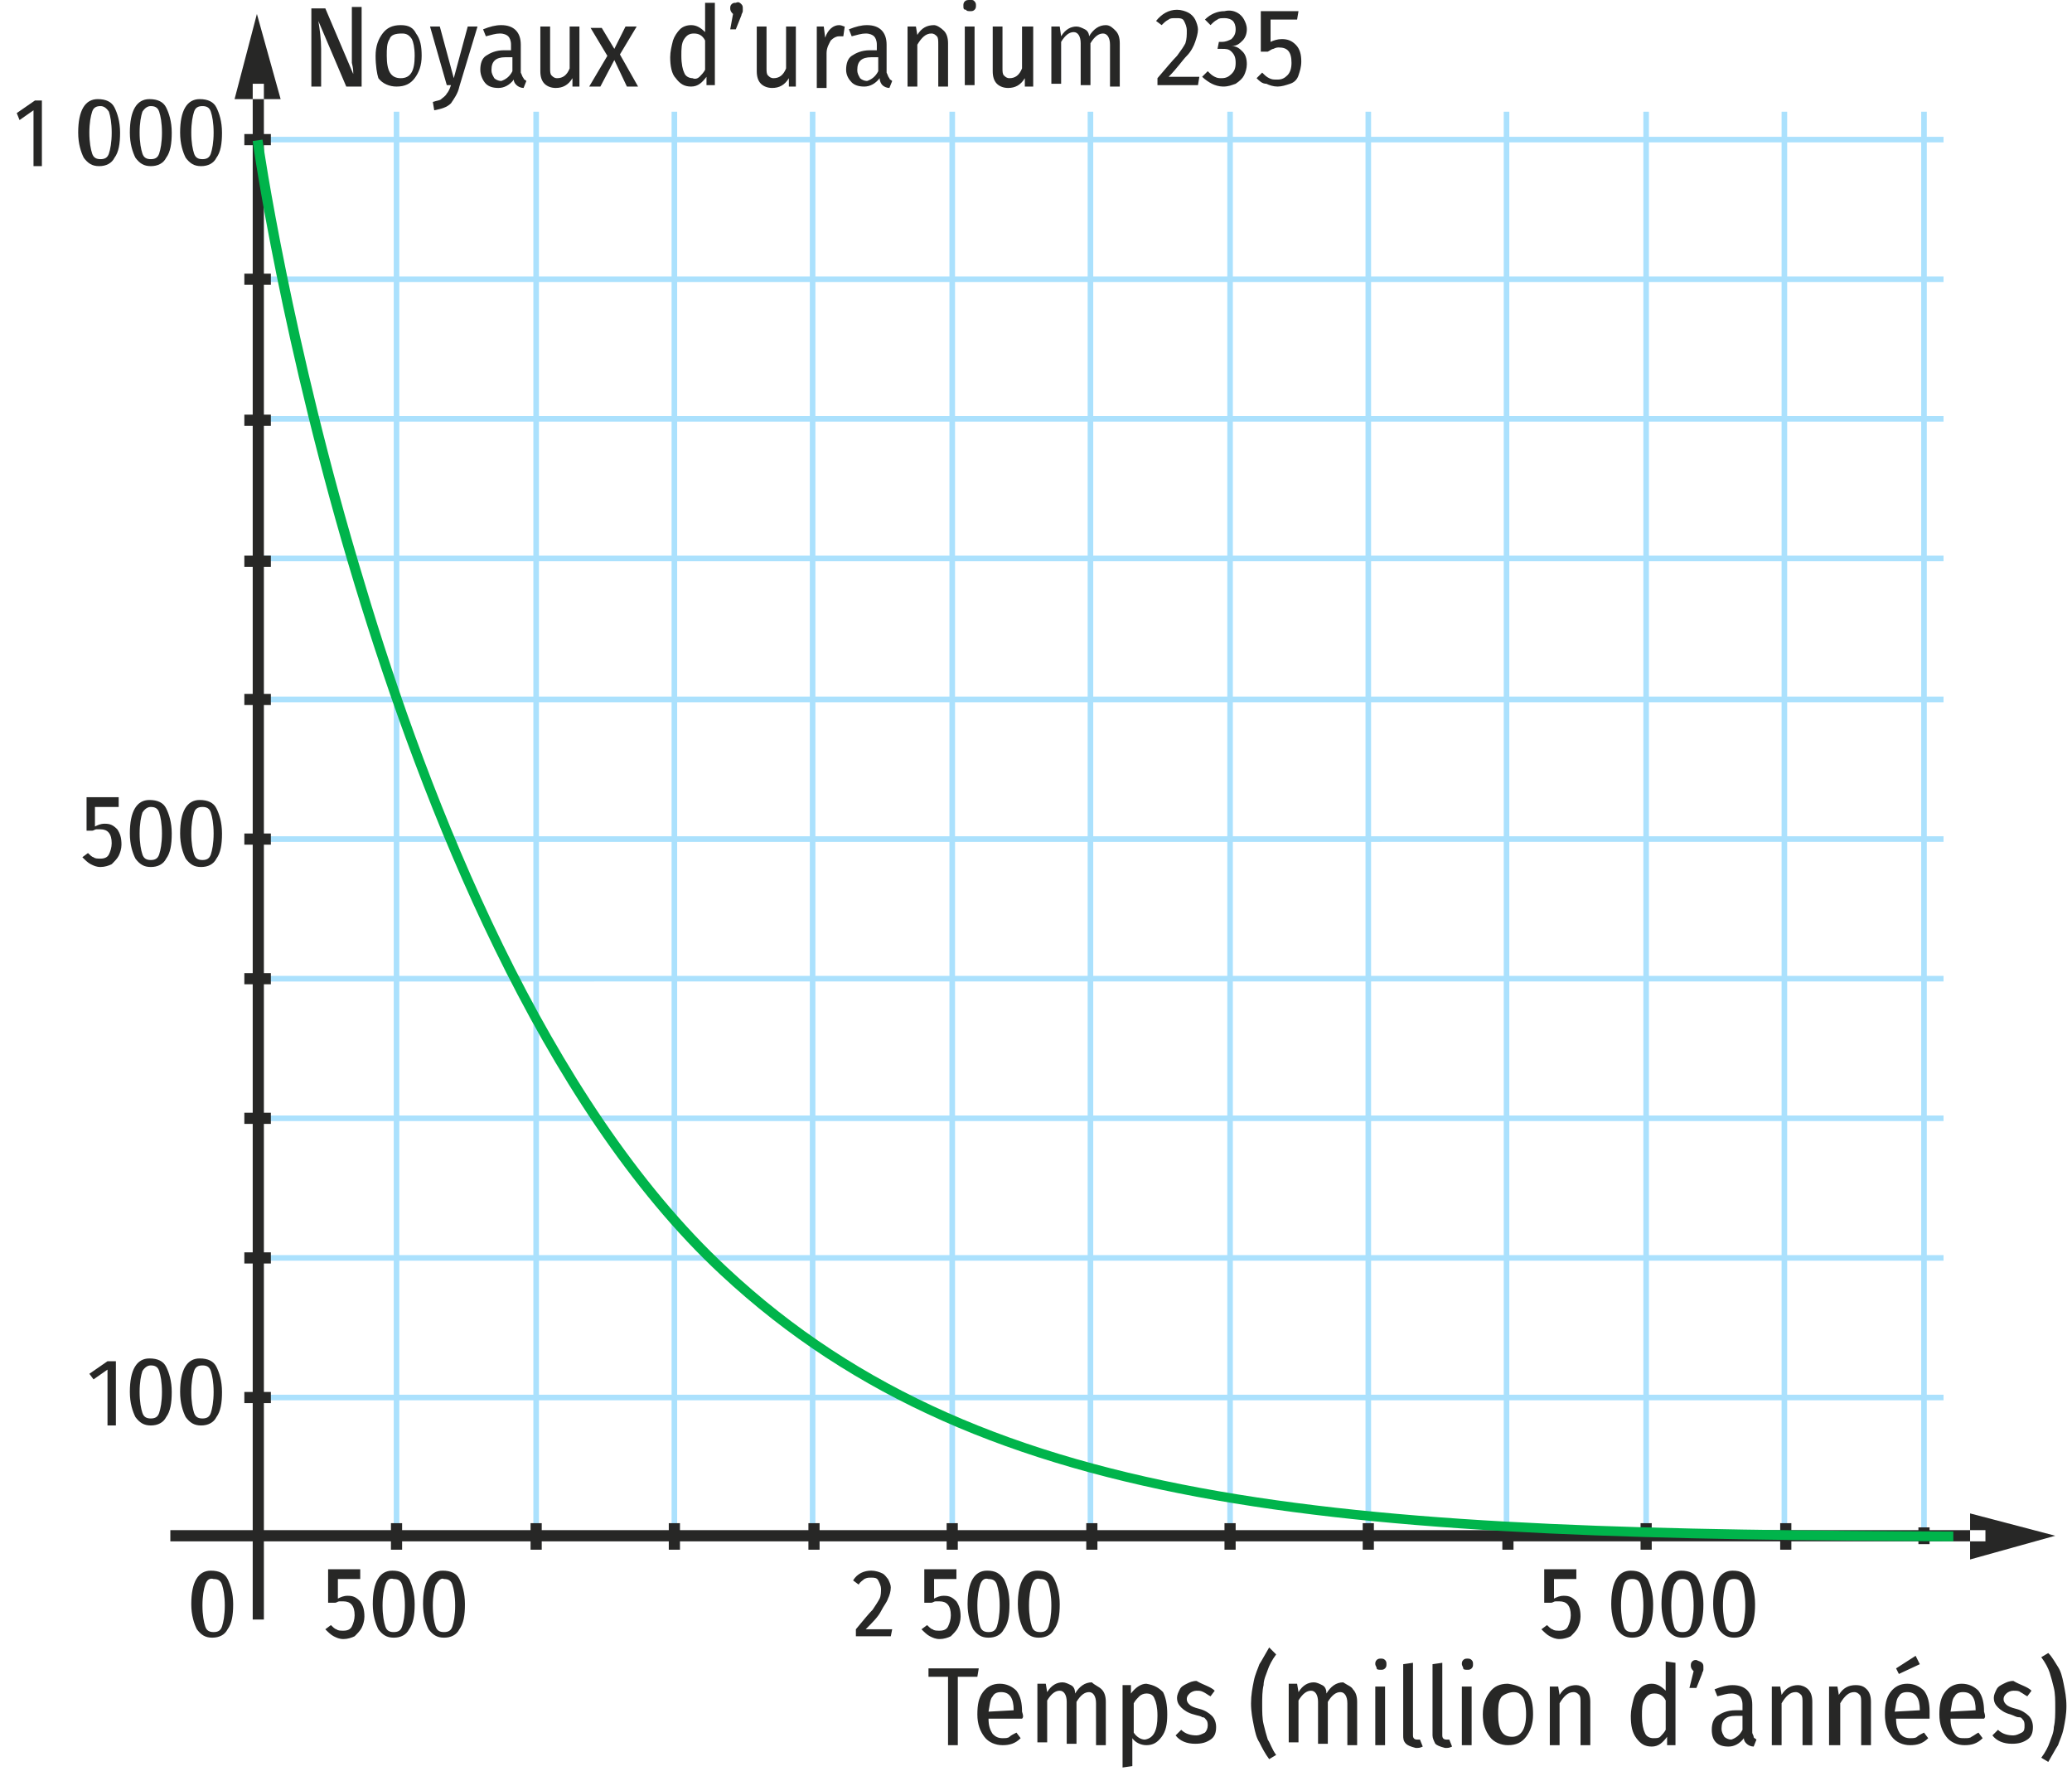
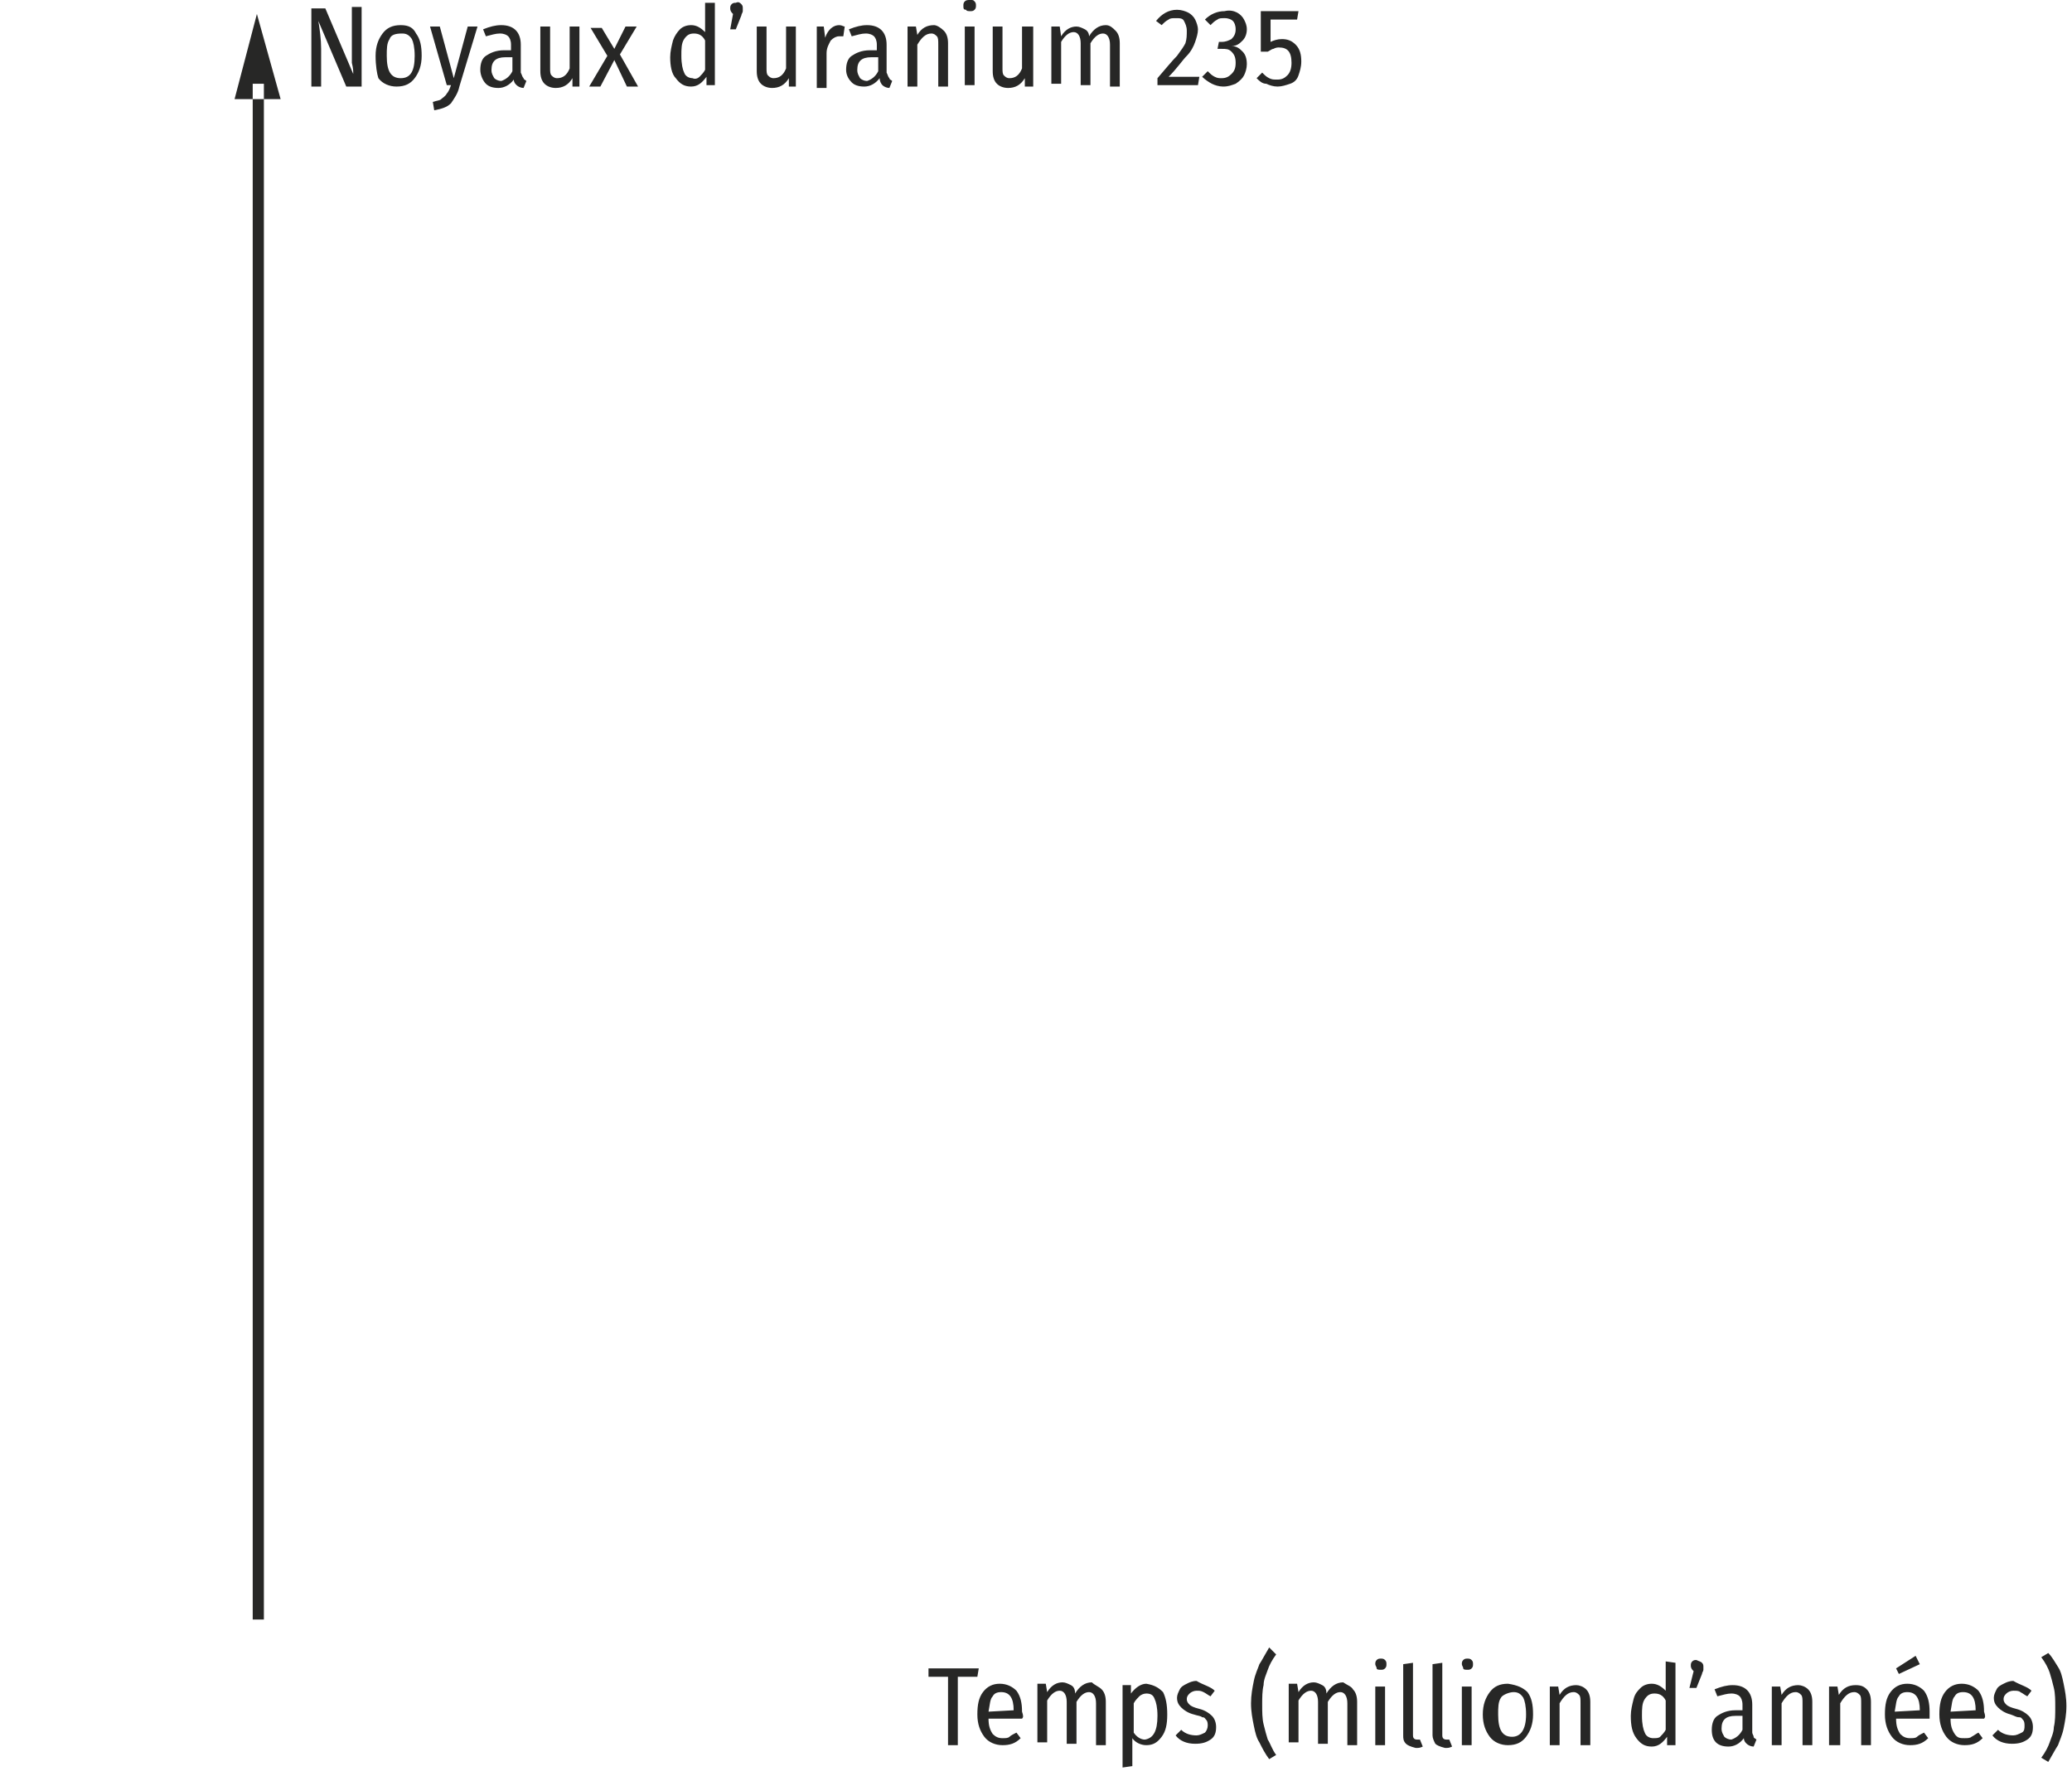
<svg xmlns="http://www.w3.org/2000/svg" viewBox="0 0 148.4 127.2" enable-background="new 0 0 148.4 127.2">
  <style type="text/css">.st0{fill:#ABE1FD;} .st1{fill:#272726;} .st2{fill:#00B44B;}</style>
-   <path id="Calque_4" d="M18.4 99.9h120.8v.4H18.4zm0-10h120.8v.4H18.4zm0-10h120.8v.4H18.4zm0-10h120.8v.4H18.4zm0-10h120.8v.4H18.4zm0 0h120.8v.4H18.4zm0-10h120.8v.4H18.4zm0 0h120.8v.4H18.4zm0-10.1h120.8v.4H18.4zm0 0h120.8v.4H18.4zm0-10h120.8v.4H18.4zm0 0h120.8v.4H18.4zm0 0h120.8v.4H18.4zm0-10h120.8v.4H18.4zm0 0h120.8v.4H18.4zm0 0h120.8v.4H18.4zm0-10h120.8v.4H18.4zM28.2 8h.4v102.3h-.4zm10 0h.4v102.3h-.4zm9.9 0h.4v102.3h-.4zM58 8h.4v102.3H58zm10 0h.4v102.3H68zm9.9 0h.4v102.3h-.4zm10 0h.4v102.3h-.4zm9.9 0h.4v102.3h-.4zm9.9 0h.4v102.3h-.4zm10 0h.4v102.3h-.4zm9.9 0h.4v102.3h-.4zm10 0h.4v102.3h-.4z" class="st0" />
  <g id="Calque_1">
    <path id="XMLID_3_" d="M18.1 6h.8v110h-.8zm2 1.1L18.4 1l-1.6 6.1z" class="st1" />
-     <path d="M28 109.1h.8v1.9H28zm-10.5-9.4h1.9v.8h-1.9zm0-10h1.9v.8h-1.9zm0-10h1.9v.8h-1.9zm0-10h1.9v.8h-1.9zm0-10h1.9v.8h-1.9zm0-10h1.9v.8h-1.9zm0-9.9h1.9v.8h-1.9zm0-10.1h1.9v.8h-1.9zm0-10.1h1.9v.8h-1.9zm0-10h1.9v.8h-1.9zM38 109.1h.8v1.9H38zm9.9 0h.8v1.9h-.8zm10 0h.8v1.9h-.8zm9.9 0h.8v1.9h-.8zm10 0h.8v1.9h-.8zm9.9 0h.8v1.9h-.8zm9.9 0h.8v1.9h-.8zm10 0h.8v1.9h-.8zm9.9 0h.8v1.9h-.8zm10 0h.8v1.9h-.8zm9.9.3h.8v1.2h-.8zM8.5 57.8H6.8v1.4c.2-.1.4-.2.7-.2.4 0 .6.1.9.4.2.3.3.6.3 1.1 0 .3-.1.6-.2.8-.1.2-.3.4-.5.6-.2.1-.5.2-.8.2-.3 0-.5-.1-.7-.2-.2-.1-.4-.3-.6-.5l.4-.3c.1.1.3.3.4.3.1.1.3.1.5.1.3 0 .5-.1.6-.3s.2-.5.2-.8c0-.7-.3-1-.8-1-.1 0-.2 0-.3 0-.1 0-.2.1-.3.1h-.4v-2.4h2.3v.7zm3.4.1c.2.4.4 1 .4 1.8s-.1 1.4-.4 1.8c-.2.4-.6.6-1.1.6-.5 0-.8-.2-1.1-.6-.2-.4-.4-1-.4-1.8 0-1.6.5-2.4 1.4-2.4.6 0 1 .2 1.2.6zm-1.7.3c-.1.3-.2.8-.2 1.5s.1 1.2.2 1.5.3.4.6.4.5-.1.6-.4.2-.8.2-1.5-.1-1.2-.2-1.5-.3-.4-.6-.4c-.2 0-.4.1-.6.4zm5.3-.3c.2.4.4 1 .4 1.8s-.1 1.4-.4 1.8c-.2.4-.6.6-1.1.6-.5 0-.8-.2-1.1-.6-.2-.4-.4-1-.4-1.8 0-1.6.5-2.4 1.4-2.4.6 0 1 .2 1.2.6zm-1.6.3c-.1.3-.2.8-.2 1.5s.1 1.2.2 1.5.3.4.6.4.5-.1.6-.4.2-.8.2-1.5-.1-1.2-.2-1.5-.3-.4-.6-.4-.5.1-.6.4zm49.3 54.5c.2.1.3.3.4.4.1.2.2.4.2.6 0 .3-.1.6-.2.8-.1.3-.3.5-.5.9s-.6.8-1.1 1.3h1.9l-.1.5h-2.5v-.5c.5-.6.9-1.1 1.2-1.4.2-.3.4-.6.5-.8.1-.2.1-.5.1-.7 0-.2-.1-.4-.2-.6s-.3-.2-.5-.2-.3 0-.5.1c-.1.1-.3.2-.4.4l-.4-.3c.3-.5.8-.7 1.3-.7.3 0 .6.1.8.2zm5.3.4h-1.6v1.4c.2-.1.4-.2.7-.2.4 0 .6.1.9.4.2.3.3.6.3 1.1 0 .3-.1.6-.2.8-.1.2-.3.4-.5.6-.2.1-.5.2-.8.2-.3 0-.5-.1-.7-.2-.2-.1-.4-.3-.6-.5l.4-.3c.1.1.3.3.4.3.1.1.3.1.5.1.3 0 .5-.1.6-.3.1-.2.2-.5.2-.8 0-.7-.3-1-.8-1-.1 0-.2 0-.3 0-.1 0-.2.1-.3.1h-.5v-2.4h2.3v.7zm3.4 0c.2.4.4 1 .4 1.8s-.1 1.4-.4 1.8c-.2.4-.6.6-1.1.6-.5 0-.8-.2-1.1-.6-.2-.4-.4-1-.4-1.8 0-1.6.5-2.4 1.4-2.4.6 0 .9.2 1.2.6zm-1.7.4c-.1.3-.2.8-.2 1.5s.1 1.2.2 1.5.3.4.6.4.5-.1.6-.4.2-.8.2-1.5-.1-1.2-.2-1.5-.3-.4-.6-.4c-.3-.1-.5.1-.6.4zm5.3-.4c.2.4.4 1 .4 1.8s-.1 1.4-.4 1.8c-.2.4-.6.6-1.1.6-.5 0-.8-.2-1.1-.6-.2-.4-.4-1-.4-1.8 0-1.6.5-2.4 1.4-2.4.6 0 1 .2 1.2.6zm-1.6.4c-.1.3-.2.8-.2 1.5s.1 1.2.2 1.5c.1.3.3.4.6.4s.5-.1.6-.4c.1-.3.2-.8.2-1.5s-.1-1.2-.2-1.5-.3-.4-.6-.4c-.3-.1-.5.1-.6.4zm39-.4h-1.6v1.4c.2-.1.4-.2.7-.2.4 0 .6.1.9.4.2.3.3.6.3 1.1 0 .3-.1.6-.2.8-.1.2-.3.4-.5.6-.2.1-.5.2-.8.2-.3 0-.5-.1-.7-.2-.2-.1-.4-.3-.6-.5l.4-.3c.1.1.3.3.4.3.1.1.3.1.5.1.3 0 .5-.1.6-.3.1-.2.2-.5.2-.8 0-.7-.3-1-.8-1-.1 0-.2 0-.3 0-.1 0-.2.1-.3.1h-.5v-2.4h2.3v.7zm5.1 0c.2.4.4 1 .4 1.8s-.1 1.4-.4 1.8c-.2.4-.6.6-1.1.6-.5 0-.8-.2-1.1-.6-.2-.4-.4-1-.4-1.8 0-1.6.5-2.4 1.4-2.4.6 0 .9.2 1.2.6zm-1.7.4c-.1.3-.2.8-.2 1.5s.1 1.2.2 1.5c.1.3.3.4.6.4s.5-.1.6-.4c.1-.3.2-.8.2-1.5s-.1-1.2-.2-1.5-.3-.4-.6-.4-.5.1-.6.4zm5.3-.4c.2.4.4 1 .4 1.8s-.1 1.4-.4 1.8c-.2.4-.6.6-1.1.6-.5 0-.8-.2-1.1-.6-.2-.4-.4-1-.4-1.8 0-1.6.5-2.4 1.4-2.4.6 0 1 .2 1.2.6zm-1.7.4c-.1.3-.2.8-.2 1.5s.1 1.2.2 1.5c.1.3.3.4.6.4s.5-.1.6-.4c.1-.3.2-.8.2-1.5s-.1-1.2-.2-1.5-.3-.4-.6-.4-.4.1-.6.4zm5.4-.4c.2.4.4 1 .4 1.8s-.1 1.4-.4 1.8c-.2.4-.6.6-1.1.6-.5 0-.8-.2-1.1-.6-.2-.4-.4-1-.4-1.8 0-1.6.5-2.4 1.4-2.4.6 0 .9.2 1.2.6zm-1.7.4c-.1.3-.2.8-.2 1.5s.1 1.2.2 1.5c.1.3.3.4.6.4s.5-.1.6-.4c.1-.3.2-.8.2-1.5s-.1-1.2-.2-1.5-.3-.4-.6-.4-.5.1-.6.4zm-97.8-.4h-1.6v1.4c.2-.1.4-.2.7-.2.4 0 .6.1.9.4.2.3.3.6.3 1.1 0 .3-.1.6-.2.8-.1.2-.3.4-.5.6-.2.1-.5.2-.8.2-.3 0-.5-.1-.7-.2-.2-.1-.4-.3-.6-.5l.4-.3c.1.1.3.3.4.3.1.1.3.1.5.1.3 0 .5-.1.6-.3.1-.2.2-.5.2-.8 0-.7-.3-1-.8-1-.1 0-.2 0-.3 0-.1 0-.2.1-.3.1h-.5v-2.4h2.3v.7zm3.5 0c.2.4.4 1 .4 1.8s-.1 1.4-.4 1.8c-.2.4-.6.6-1.1.6-.5 0-.8-.2-1.1-.6-.2-.4-.4-1-.4-1.8 0-1.6.5-2.4 1.4-2.4.6 0 .9.2 1.2.6zm-1.7.4c-.1.3-.2.8-.2 1.5s.1 1.2.2 1.5.3.4.6.4.5-.1.6-.4.2-.8.2-1.5-.1-1.2-.2-1.5-.3-.4-.6-.4c-.3-.1-.5.1-.6.4zm5.3-.4c.2.4.4 1 .4 1.8s-.1 1.4-.4 1.8c-.2.4-.6.6-1.1.6-.5 0-.8-.2-1.1-.6-.2-.4-.4-1-.4-1.8 0-1.6.5-2.4 1.4-2.4.6 0 1 .2 1.2.6zm-1.7.4c-.1.3-.2.8-.2 1.5s.1 1.2.2 1.5.3.4.6.4.5-.1.6-.4.2-.8.2-1.5-.1-1.2-.2-1.5-.3-.4-.6-.4c-.2-.1-.4.1-.6.4zM8.3 97.4v4.7h-.6v-4l-1 .7-.3-.4 1.3-.9h.6zm3.6.5c.2.4.4 1 .4 1.8s-.1 1.4-.4 1.8c-.2.4-.6.6-1.1.6-.5 0-.8-.2-1.1-.6-.2-.4-.4-1-.4-1.8 0-1.6.5-2.4 1.4-2.4.6 0 1 .2 1.2.6zm-1.7.3c-.1.3-.2.8-.2 1.5s.1 1.2.2 1.5.3.4.6.4.5-.1.6-.4.2-.8.2-1.5-.1-1.2-.2-1.5-.3-.4-.6-.4c-.2 0-.4.1-.6.4zm5.3-.3c.2.4.4 1 .4 1.8s-.1 1.4-.4 1.8c-.2.4-.6.6-1.1.6-.5 0-.8-.2-1.1-.6-.2-.4-.4-1-.4-1.8 0-1.6.5-2.4 1.4-2.4.6 0 1 .2 1.2.6zm-1.6.3c-.1.3-.2.8-.2 1.5s.1 1.2.2 1.5.3.4.6.4.5-.1.6-.4.2-.8.2-1.5-.1-1.2-.2-1.5-.3-.4-.6-.4-.5.1-.6.4zM3 7.2v4.7h-.6v-4l-1 .7-.2-.5 1.3-.9H3zm5.2.5c.2.4.4 1 .4 1.8s-.1 1.4-.4 1.8c-.2.4-.6.6-1.1.6-.5 0-.8-.2-1.1-.6-.2-.4-.4-1-.4-1.8 0-1.6.5-2.4 1.4-2.4.6 0 1 .2 1.2.6zM6.6 8c-.1.3-.2.8-.2 1.5s.1 1.2.2 1.5.3.4.6.4.5-.1.6-.4.2-.8.2-1.5-.1-1.2-.2-1.5c-.2-.3-.4-.4-.6-.4-.3 0-.5.1-.6.4zm5.3-.3c.2.4.4 1 .4 1.8s-.1 1.4-.4 1.8c-.2.4-.6.6-1.1.6-.5 0-.8-.2-1.1-.6-.2-.4-.4-1-.4-1.8 0-1.6.5-2.4 1.4-2.4.6 0 1 .2 1.2.6zm-1.7.3c-.1.3-.2.8-.2 1.5s.1 1.2.2 1.5.3.4.6.4.5-.1.6-.4.2-.8.2-1.5-.1-1.2-.2-1.5c-.1-.3-.3-.4-.6-.4-.2 0-.4.1-.6.4zm5.3-.3c.2.4.4 1 .4 1.8s-.1 1.4-.4 1.8c-.2.4-.6.6-1.1.6-.5 0-.8-.2-1.1-.6-.2-.4-.4-1-.4-1.8 0-1.6.5-2.4 1.4-2.4.6 0 1 .2 1.2.6zm-1.6.3c-.1.3-.2.8-.2 1.5s.1 1.2.2 1.5.3.4.6.4.5-.1.6-.4.2-.8.2-1.5-.1-1.2-.2-1.5c-.1-.3-.3-.4-.6-.4s-.5.1-.6.4zm2.4 105.1c.2.4.4 1 .4 1.8s-.1 1.4-.4 1.8c-.2.4-.6.6-1.1.6-.5 0-.8-.2-1.1-.6-.2-.4-.4-1-.4-1.8 0-1.6.5-2.4 1.4-2.4.6 0 1 .2 1.2.6zm-1.6.4c-.1.3-.2.8-.2 1.5s.1 1.2.2 1.5.3.4.6.4.5-.1.6-.4.2-.8.2-1.5-.1-1.2-.2-1.5-.3-.4-.6-.4c-.3-.1-.5.1-.6.4z" class="st1" />
-     <path id="XMLID_2_" d="M12.2 109.6h130v.8h-130zm128.9 2.1l6.1-1.7-6.1-1.6z" class="st1" />
  </g>
  <g id="Calque_3">
-     <path d="M139.9 110.4c-42.3-.2-69.2-1.3-88.3-19.1-13-12.1-21.4-33.6-26.2-49.4-5.2-17.1-7.3-31.6-7.3-31.8l.7-.1c0 .1 2.1 14.6 7.3 31.7 4.7 15.8 13.1 37.1 26 49.1 18.9 17.7 45.7 18.7 87.8 18.9v.7z" class="st2" />
    <path d="M25.8 6.2h-1l-2-4.7c.1.6.2 1.3.2 2v2.7h-.7V.6h1l2 4.7c0-.2 0-.4-.1-.8 0-.3 0-.6 0-1v-3h.7v5.7zm4-3.8c.3.4.4.9.4 1.6 0 .7-.2 1.2-.5 1.6-.3.4-.7.6-1.3.6-.5 0-1-.2-1.3-.6-.1-.3-.2-.9-.2-1.6 0-.7.2-1.2.5-1.6.3-.4.7-.6 1.3-.6s.9.2 1.1.6zm-1.9.4c-.2.3-.2.7-.2 1.2 0 1.1.3 1.6 1 1.6s1-.5 1-1.6c0-.6-.1-1-.2-1.2-.2-.3-.4-.4-.7-.4-.5 0-.8.1-.9.4zm5 3.4c-.1.5-.4.9-.6 1.2-.3.3-.7.4-1.2.5l-.1-.6c.3-.1.5-.1.6-.2s.3-.2.4-.4c.1-.1.2-.3.3-.6H32l-1.2-4.2h.7l1 3.7 1-3.7h.7l-1.3 4.3zm4.6-.6c0 .1.1.1.2.2l-.2.5c-.2 0-.4-.1-.5-.2-.1-.1-.2-.2-.2-.4-.3.4-.7.6-1.1.6-.4 0-.7-.1-.9-.3s-.4-.6-.4-1 .1-.8.4-1c.3-.2.7-.4 1.3-.4h.5v-.4c0-.3-.1-.5-.2-.6-.1-.1-.3-.2-.6-.2s-.6.1-1 .2l-.2-.5c.5-.2.9-.3 1.3-.3.9 0 1.4.5 1.4 1.4v2c.1.2.1.3.2.4zm-.8-.5v-1h-.5c-.7 0-1 .3-1 .9 0 .3.1.4.2.6.1.1.3.2.5.2.3-.1.6-.3.8-.7zm4.9 1.1H41v-.6c-.3.5-.7.7-1.2.7-.3 0-.6-.1-.8-.3-.2-.2-.3-.5-.3-.9V1.9h.7v3c0 .2 0 .4.1.5.1.1.2.2.4.2.4 0 .7-.2.9-.7v-3h.7v4.3zm2.8-2.3l1.3 2.3h-.8L44 4.3l-1 1.9h-.8L43.5 4l-1.2-2h.8l.9 1.5.8-1.6h.8l-1.2 2zM51.2.2v5.9h-.6v-.6c-.3.4-.6.7-1.1.7s-.8-.2-1.1-.6c-.3-.3-.4-.9-.4-1.5 0-.4.1-.8.2-1.2.1-.3.3-.6.5-.8s.5-.3.8-.3c.4 0 .7.2 1 .5V.2h.7zm-1.1 5.3c.1-.1.3-.3.4-.5V2.9c-.2-.4-.5-.5-.8-.5-.3 0-.5.1-.7.4-.2.3-.2.7-.2 1.2 0 .6.1 1 .2 1.2.1.3.4.4.6.4.2.1.4 0 .5-.1zm3-5.2c.1.1.1.2.1.3 0 .1 0 .1 0 .2s-.1.2-.1.3l-.4 1h-.4l.2-1.1c-.1-.1-.2-.2-.2-.4 0-.1 0-.2.1-.3.1-.1.2-.1.3-.1.2-.1.3 0 .4.1zm4 5.9h-.6v-.6c-.3.5-.7.7-1.2.7-.3 0-.6-.1-.8-.3-.2-.2-.3-.5-.3-.9V1.9h.7v3c0 .2 0 .4.1.5.1.1.2.2.4.2.4 0 .7-.2.9-.7v-3h.7v4.3zm3.4-4.3l-.1.7c-.1 0-.2 0-.3 0-.2 0-.4.1-.6.3-.1.2-.3.5-.3.9v2.5h-.7V1.9h.5l.1.8c.2-.6.6-.9 1-.9.2 0 .3.1.4.1zm3.2 3.7c0 .1.1.1.2.2l-.2.5c-.2 0-.4-.1-.5-.2-.1-.1-.2-.3-.2-.5-.3.4-.7.6-1.1.6-.4 0-.7-.1-.9-.3s-.4-.5-.4-.9.1-.8.4-1c.3-.2.7-.4 1.3-.4h.5v-.4c0-.3-.1-.5-.2-.6-.1-.1-.3-.2-.6-.2s-.6.1-1 .2l-.2-.5c.5-.2.9-.3 1.3-.3.9 0 1.4.5 1.4 1.4v2c.1.2.1.3.2.4zm-.8-.5v-1h-.5c-.7 0-1 .3-1 .9 0 .3.1.4.2.6.1.1.3.2.5.2.3-.1.6-.3.8-.7zm4.7-2.9c.2.2.3.5.3.9v3.1h-.7v-3c0-.3 0-.5-.1-.6-.1-.1-.2-.2-.4-.2-.4 0-.7.3-1 .8v3H65V1.9h.6l.1.6c.3-.5.7-.7 1.2-.7.2 0 .5.2.7.4zM69.8.1c.1.1.1.2.1.3 0 .1 0 .2-.1.3-.1.1-.2.1-.3.1-.1 0-.3 0-.3-.1-.2 0-.2-.1-.2-.3 0-.1 0-.2.1-.3.1-.1.2-.1.4-.1s.2 0 .3.1zm0 1.8v4.2h-.7V1.9h.7zM74 6.2h-.6v-.6c-.3.5-.7.7-1.2.7-.3 0-.6-.1-.8-.3-.2-.2-.3-.5-.3-.9V1.9h.7v3c0 .2 0 .4.1.5.1.1.2.2.4.2.4 0 .7-.2.9-.7v-3h.8v4.3zm5.9-4c.2.2.3.5.3.9v3.1h-.7v-3c0-.5-.2-.8-.5-.8s-.6.2-.9.7v3h-.7v-3c0-.5-.2-.8-.5-.8s-.6.2-.9.7v3h-.7V1.9h.6l.1.7c.3-.5.7-.7 1.1-.7.2 0 .4.1.6.2s.3.3.3.5c.3-.5.7-.8 1.2-.8.3 0 .5.2.7.4zM85.1.9c.2.1.4.3.5.5.1.2.2.5.2.7 0 .3-.1.6-.2.9s-.3.7-.6 1-.7.9-1.3 1.5h2.2l-.1.6h-2.9v-.5c.6-.7 1.1-1.3 1.4-1.6.3-.4.5-.7.6-.9.1-.3.1-.6.1-.9 0-.3-.1-.5-.2-.7-.1-.2-.3-.2-.6-.2-.2 0-.4 0-.5.1-.2.1-.3.2-.5.4l-.4-.3c.4-.5.9-.8 1.5-.8.3 0 .6.1.8.2zm3.5 0c.2.1.4.3.5.5.1.2.2.4.2.7 0 .3-.1.6-.3.8-.2.2-.4.4-.8.4.4 0 .6.2.8.4.2.2.3.5.3.9 0 .3-.1.6-.2.8-.1.2-.3.4-.6.6-.3.1-.5.2-.9.2-.3 0-.6-.1-.8-.2-.2-.1-.5-.3-.7-.5l.4-.4c.2.2.3.3.5.4.2.1.3.1.5.1.3 0 .5-.1.7-.3.2-.2.3-.4.3-.8s-.1-.6-.3-.8c-.2-.2-.4-.2-.7-.2h-.3l.1-.5h.2c.3 0 .5-.1.7-.2.2-.2.3-.4.3-.7 0-.3-.1-.5-.2-.6-.1-.1-.3-.2-.6-.2-.2 0-.4 0-.5.1-.2.1-.3.2-.5.4l-.4-.4c.4-.4.9-.6 1.4-.6.4-.1.7 0 .9.1zm4.3.5H91V3c.2-.1.5-.2.8-.2.4 0 .7.1 1 .4.3.3.4.7.4 1.2 0 .4-.1.7-.2 1-.1.3-.3.5-.6.6s-.6.2-.9.2c-.3 0-.6-.1-.8-.2-.3 0-.5-.2-.7-.4l.4-.4c.2.2.3.3.5.4s.3.1.6.1.5-.1.7-.3c.2-.2.3-.5.3-.9 0-.8-.3-1.1-.9-1.1-.1 0-.2 0-.4.1-.1 0-.2.1-.4.2h-.5V.8H93l-.1.6zM70.1 119.5l-.1.6h-1.4v4.9h-.7v-4.9h-1.4v-.6h3.6zm3.1 3.6h-2.4c0 .5.1.8.3 1.1.2.2.4.3.7.3.2 0 .4 0 .5-.1s.3-.2.5-.3l.3.4c-.4.4-.8.5-1.3.5s-1-.2-1.3-.6c-.3-.4-.5-.9-.5-1.6 0-.7.1-1.2.4-1.6.3-.4.7-.6 1.2-.6s.9.2 1.2.5c.3.4.4.9.4 1.5.1.3.1.4 0 .5zm-.6-.6c0-.9-.3-1.3-.9-1.3-.3 0-.5.1-.6.3-.2.2-.2.6-.3 1.1l1.8-.1zm6.3-1.5c.2.2.3.5.3.9v3.1h-.7v-3c0-.5-.2-.8-.5-.8s-.6.2-.9.7v3h-.7v-3c0-.5-.2-.8-.5-.8s-.6.2-.9.7v3h-.7v-4.2h.6l.1.6c.3-.5.7-.7 1.1-.7.2 0 .4.1.6.2.2.1.3.3.3.6.3-.5.7-.8 1.2-.8.2.2.5.3.7.5zm4.4.2c.2.4.3.9.3 1.6 0 .7-.1 1.2-.4 1.6-.3.4-.6.6-1.1.6-.4 0-.8-.2-1-.5v2l-.7.1v-5.9h.6v.6c.3-.4.7-.7 1.1-.7.6.1.9.3 1.2.6zm-.4 1.7c0-.6-.1-1-.2-1.2-.1-.3-.3-.4-.6-.4-.2 0-.4.1-.5.2-.1.1-.3.3-.4.5v2.1c.2.3.5.5.8.5.6-.1.9-.6.9-1.7zm4.1-1.8l-.3.4c-.2-.1-.3-.2-.5-.3s-.3-.1-.5-.1-.4.1-.5.2c-.1.1-.2.2-.2.4s.1.3.2.4.3.2.7.3c.4.1.7.3.9.5.2.2.3.5.3.8 0 .4-.1.7-.4.9s-.6.3-1.1.3c-.6 0-1.1-.2-1.4-.6l.4-.4c.3.3.7.4 1.1.4.2 0 .4-.1.6-.2.1-.1.2-.3.2-.5 0-.1 0-.3-.1-.4s-.1-.2-.3-.2c-.1-.1-.3-.1-.6-.2-.4-.1-.7-.3-.9-.5-.2-.2-.3-.4-.3-.7 0-.2.1-.4.2-.6.1-.2.3-.3.5-.4.2-.1.4-.2.7-.2.5.3 1 .4 1.3.7zm4.4-2.6c-.3.4-.5.8-.6 1.1-.1.3-.3.7-.3 1.1-.1.4-.1.9-.1 1.4 0 .5 0 1 .1 1.4.1.4.2.8.3 1.1.2.3.3.7.6 1.1l-.5.3c-.3-.4-.5-.8-.7-1.2-.2-.3-.3-.7-.4-1.2-.1-.5-.2-1-.2-1.6s.1-1.1.2-1.6.3-.9.4-1.2c.2-.3.4-.7.7-1.2l.5.5zm5.5 2.5c.2.2.3.5.3.9v3.1h-.7v-3c0-.5-.2-.8-.5-.8s-.6.2-.9.7v3h-.7v-3c0-.5-.2-.8-.5-.8s-.6.2-.9.7v3h-.7v-4.2h.6l.1.6c.3-.5.7-.7 1.1-.7.2 0 .4.1.6.2.2.1.3.3.3.6.3-.5.7-.8 1.2-.8.3.2.6.3.7.5zm2.3-2.1c.1.1.1.2.1.3 0 .1 0 .2-.1.3-.1.1-.2.1-.3.1-.1 0-.3 0-.3-.1s-.1-.2-.1-.3c0-.1 0-.2.1-.3s.2-.1.3-.1.2 0 .3.1zm0 1.9v4.2h-.7v-4.2h.7zm1.5 4.1c-.2-.2-.2-.4-.2-.6v-5.1l.7-.1v5.2c0 .2.1.3.3.3.1 0 .1 0 .2 0l.2.5c-.2.1-.3.1-.5.1-.4-.1-.6-.2-.7-.3zm2.1 0c-.1-.2-.2-.4-.2-.6v-5.1l.7-.1v5.2c0 .2.1.3.3.3.1 0 .1 0 .2 0l.2.5c-.2.1-.3.1-.5.1-.4-.1-.6-.2-.7-.3zm2.6-6c.1.1.1.2.1.3 0 .1 0 .2-.1.3s-.2.1-.3.1c-.1 0-.3 0-.3-.1s-.1-.2-.1-.3c0-.1 0-.2.1-.3s.2-.1.3-.1.2 0 .3.1zm0 1.9v4.2h-.7v-4.2h.7zm4 .4c.3.4.4.9.4 1.6 0 .7-.2 1.2-.5 1.6-.3.4-.7.6-1.3.6-.5 0-1-.2-1.3-.6-.3-.4-.5-.9-.5-1.6 0-.7.2-1.2.5-1.6.3-.4.7-.6 1.3-.6.7.1 1.1.3 1.4.6zm-1.9.4c-.2.3-.2.7-.2 1.2 0 1.1.3 1.6 1 1.6.6 0 1-.5 1-1.6 0-.6-.1-1-.2-1.2-.2-.3-.4-.4-.7-.4s-.8.2-.9.4zm6.1-.6c.2.2.3.5.3.9v3.1h-.7v-3c0-.3 0-.5-.1-.6-.1-.1-.2-.2-.4-.2-.4 0-.7.3-1 .8v3h-.7v-4.2h.6l.1.6c.3-.5.7-.7 1.2-.7.2 0 .5.1.7.3zm6.4-1.9v5.9h-.6v-.6c-.3.4-.6.7-1.1.7-.5 0-.8-.2-1.1-.6-.3-.4-.4-.9-.4-1.6 0-.4.1-.8.2-1.2s.3-.6.5-.8c.2-.2.5-.3.8-.3.4 0 .7.2 1 .5V119l.7.1zm-1.1 5.3c.1-.1.3-.3.4-.5v-2.1c-.2-.4-.5-.5-.8-.5-.3 0-.5.1-.7.4-.2.3-.2.7-.2 1.2 0 .6.1 1 .2 1.2.1.3.4.4.6.4.2 0 .4 0 .5-.1zm3-5.3c.1.1.1.2.1.3 0 .1 0 .1 0 .2s-.1.2-.1.3l-.4 1h-.5l.3-1.2c-.1-.1-.2-.2-.2-.4 0-.1 0-.2.1-.3.1-.1.2-.1.3-.1.2.1.3.1.4.2zm3.7 5.3c0 .1.1.1.2.2l-.2.5c-.2 0-.4-.1-.5-.2-.1-.1-.2-.2-.2-.4-.3.4-.7.6-1.1.6-.4 0-.7-.1-.9-.3-.2-.2-.3-.5-.3-.9s.1-.8.4-1c.3-.2.7-.4 1.3-.4h.5v-.4c0-.3-.1-.5-.2-.6s-.3-.2-.6-.2-.6.1-1 .2l-.2-.5c.5-.2.9-.3 1.3-.3.9 0 1.4.5 1.4 1.4v2c0 .1.1.2.1.3zm-.8-.5v-1h-.5c-.7 0-1 .3-1 .9 0 .3.1.4.2.6.1.1.3.2.5.2.3-.1.6-.3.8-.7zm4.7-2.9c.2.2.3.5.3.9v3.1h-.7v-3c0-.3 0-.5-.1-.6s-.2-.2-.4-.2c-.4 0-.7.3-1 .8v3h-.7v-4.2h.6l.1.6c.3-.5.7-.7 1.2-.7.2 0 .5.1.7.3zm4.2 0c.2.2.3.5.3.9v3.1h-.7v-3c0-.3 0-.5-.1-.6-.1-.1-.2-.2-.4-.2-.4 0-.7.3-1 .8v3h-.8v-4.2h.6l.1.6c.3-.5.7-.7 1.2-.7.4 0 .6.1.8.3zm4.5 2.1h-2.4c0 .5.1.8.3 1.1.2.2.4.3.7.3.2 0 .4 0 .5-.1s.3-.2.5-.3l.3.4c-.4.4-.8.5-1.3.5s-1-.2-1.3-.6c-.3-.4-.5-.9-.5-1.6 0-.7.1-1.2.4-1.6.3-.4.7-.6 1.2-.6s.9.2 1.2.5c.3.4.4.9.4 1.5 0 .3 0 .4 0 .5zm-1-4.5l.3.6-1.5.7-.2-.4 1.4-.9zm.3 3.9c0-.9-.3-1.3-.9-1.3-.3 0-.5.1-.6.3-.2.2-.2.6-.3 1.1l1.8-.1zm4.6.6h-2.4c0 .5.1.8.3 1.1s.4.3.7.3c.2 0 .4 0 .5-.1.2-.1.3-.2.5-.3l.3.4c-.4.4-.8.5-1.3.5s-1-.2-1.3-.6c-.3-.4-.5-.9-.5-1.6 0-.7.1-1.2.4-1.6.3-.4.7-.6 1.2-.6s.9.2 1.2.5c.3.4.4.9.4 1.5.1.3.1.4 0 .5zm-.6-.6c0-.9-.3-1.3-.9-1.3-.3 0-.5.1-.6.3-.2.2-.2.6-.3 1.1l1.8-.1zm4-1.4l-.3.4c-.2-.1-.3-.2-.5-.3-.1-.1-.3-.1-.5-.1s-.4.1-.5.2c-.1.1-.2.2-.2.4s.1.3.2.4c.1.1.3.2.7.3.4.1.7.3.9.5.2.2.3.5.3.8 0 .4-.1.7-.4.9-.3.2-.6.3-1.1.3-.6 0-1.1-.2-1.4-.6l.4-.4c.3.3.7.4 1.1.4.2 0 .4-.1.6-.2s.2-.3.2-.5c0-.1 0-.3-.1-.4s-.1-.2-.3-.2-.3-.1-.6-.2c-.4-.1-.7-.3-.9-.5-.2-.2-.3-.4-.3-.7 0-.2.1-.4.2-.6.1-.2.3-.3.5-.4.2-.1.4-.2.7-.2.5.3 1 .4 1.3.7zm1.9-1.7c.2.3.3.7.4 1.2.1.5.2 1 .2 1.6s-.1 1.1-.2 1.6-.3.9-.4 1.2c-.2.3-.4.7-.7 1.2l-.5-.3c.3-.4.5-.8.6-1.1s.3-.7.3-1.1c.1-.4.1-.9.1-1.4s0-1-.1-1.4c-.1-.4-.2-.8-.3-1.1s-.3-.7-.6-1.1l.5-.3c.3.3.5.7.7 1z" class="st1" />
  </g>
</svg>